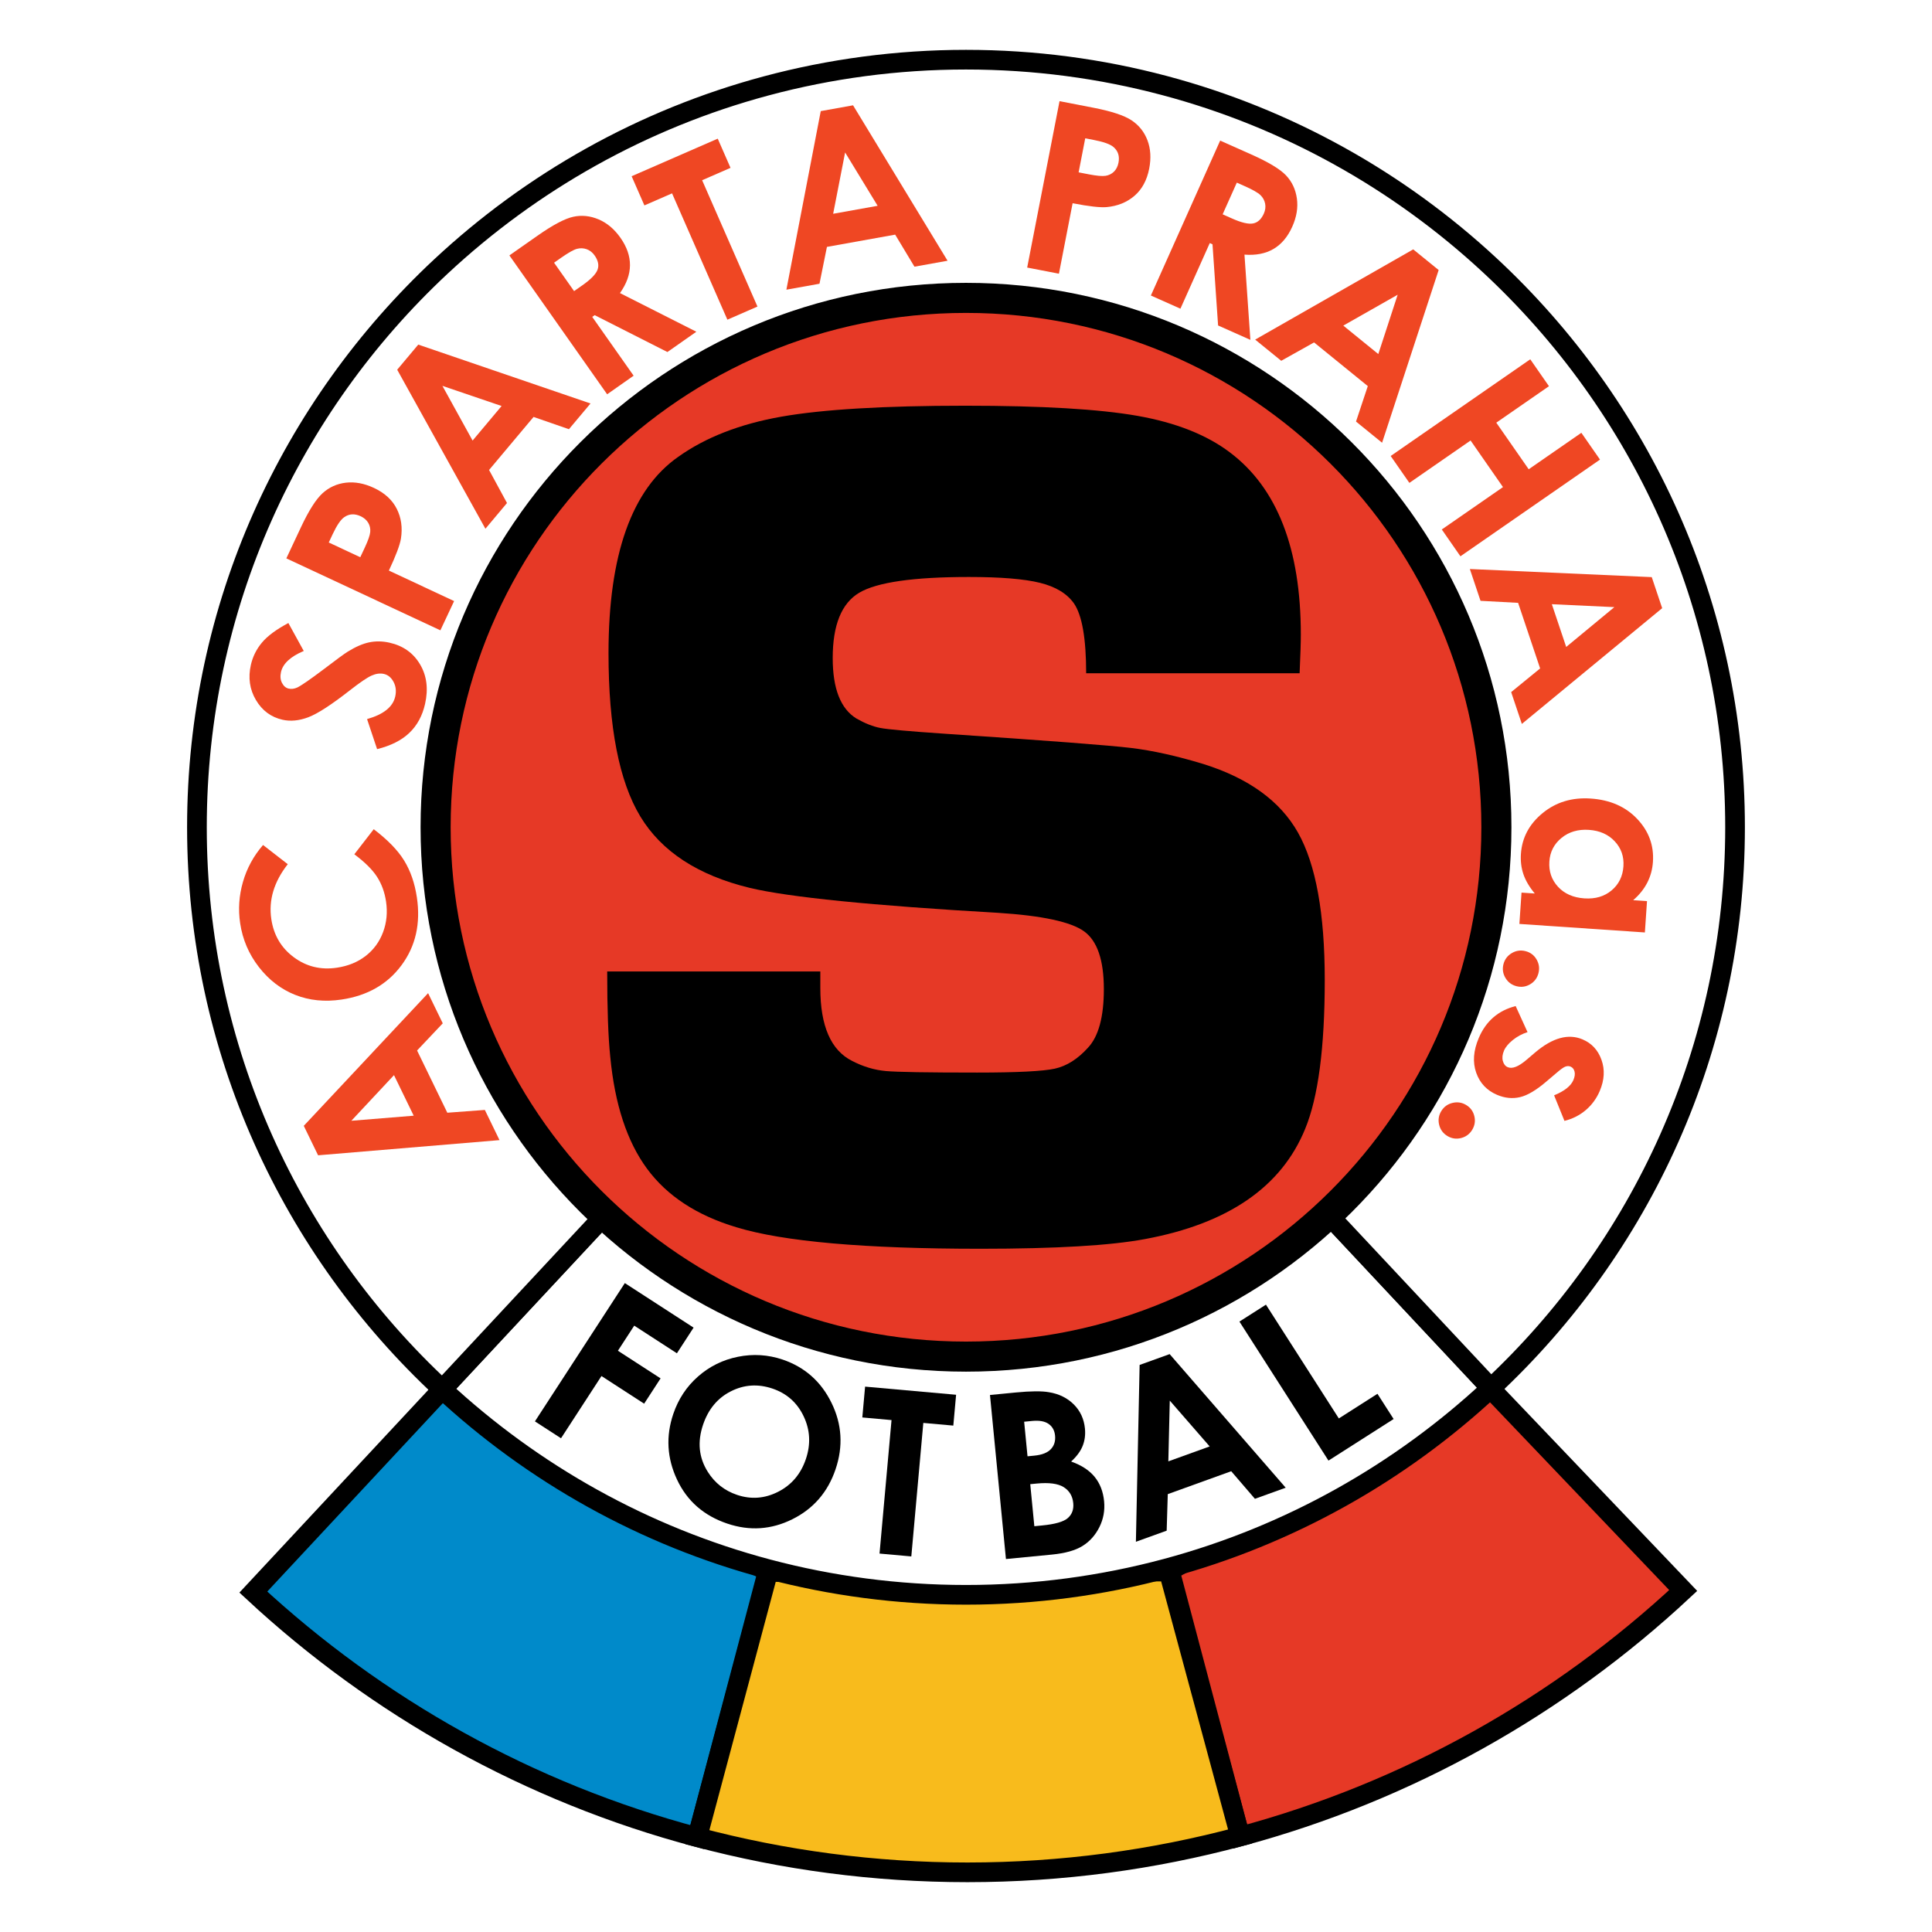
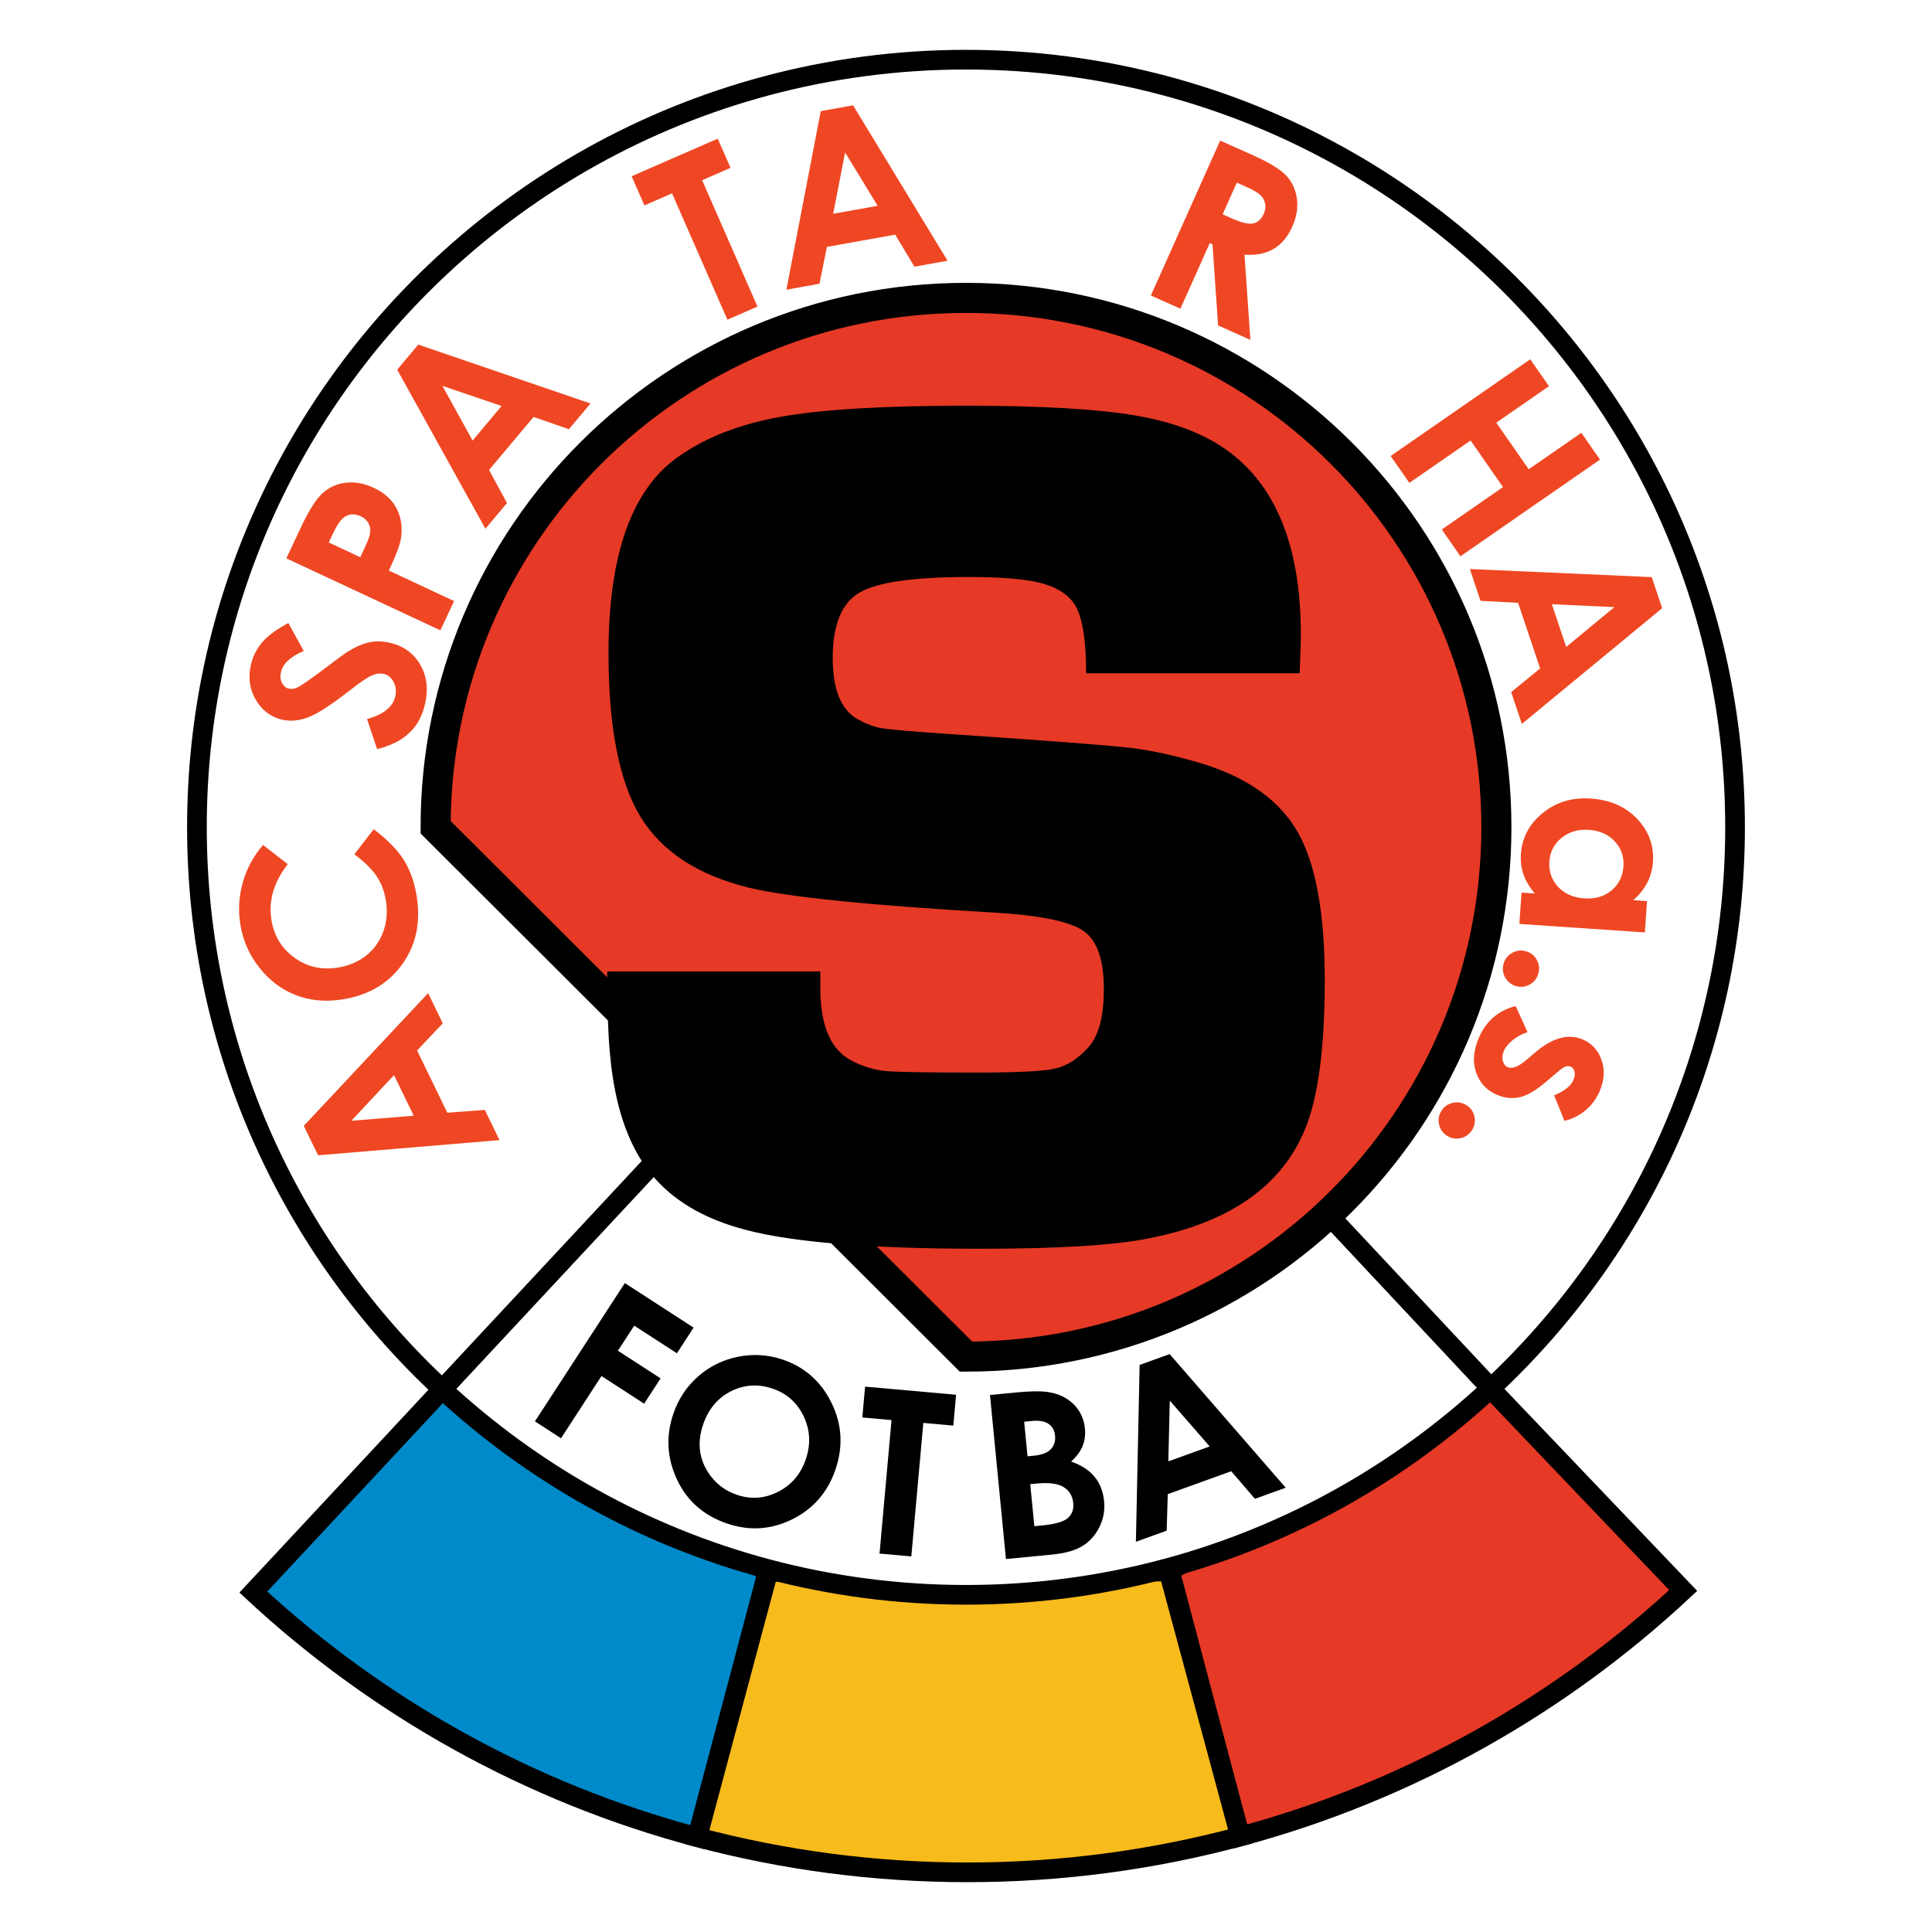
<svg xmlns="http://www.w3.org/2000/svg" version="1.0" id="Layer_1" x="0px" y="0px" width="192.756px" height="192.756px" viewBox="0 0 192.756 192.756" enable-background="new 0 0 192.756 192.756" xml:space="preserve">
  <g>
    <polygon fill-rule="evenodd" clip-rule="evenodd" fill="#FFFFFF" points="0,0 192.756,0 192.756,192.756 0,192.756 0,0  " />
    <path fill-rule="evenodd" clip-rule="evenodd" fill="#E63926" stroke="#000000" stroke-width="1.963" stroke-miterlimit="2.613" d="   M116.715,156.719l7.014,26.51c16.773-4.498,31.882-13.053,44.205-24.545l-19.287-20.211   C148.746,138.5,116.715,156.719,116.715,156.719L116.715,156.719z" />
    <path fill-rule="evenodd" clip-rule="evenodd" fill="#008ACA" stroke="#000000" stroke-width="1.963" stroke-miterlimit="2.613" d="   M76.586,156.801c0.053,0.041-32.457-18.189-32.457-18.189l-18.854,20.23c12.355,11.471,27.495,19.998,44.295,24.455L76.586,156.801   L76.586,156.801z" />
    <path fill-rule="evenodd" clip-rule="evenodd" fill="#F8BB1C" stroke="#000000" stroke-width="1.963" stroke-miterlimit="2.613" d="   M76.64,156.842l-7.069,26.455c8.6,2.283,17.632,3.506,26.951,3.506c9.412,0,18.531-1.248,27.207-3.574l-7.13-26.434L76.64,156.842   L76.64,156.842z" />
    <path fill-rule="evenodd" clip-rule="evenodd" fill="#FFFFFF" stroke="#000000" stroke-width="1.963" stroke-miterlimit="2.613" d="   M96.406,82.61c-0.009-0.009-0.017-0.019-0.026-0.027c-0.004-0.005-0.008-0.009-0.012-0.013   C81.692,98.314,64.43,116.834,44.13,138.611c9.062,8.414,20.164,14.666,32.485,17.936c6.306,1.672,12.929,2.568,19.763,2.568   c6.903,0,13.592-0.914,19.956-2.621c12.299-3.297,23.376-9.568,32.412-17.994C128.408,116.781,111.112,98.312,96.406,82.61   L96.406,82.61z" />
    <path fill-rule="evenodd" clip-rule="evenodd" fill="#FFFFFF" stroke="#000000" stroke-width="1.963" stroke-miterlimit="2.613" d="   M148.65,26.481c-9.059-8.419-20.16-14.676-32.482-17.95c-6.314-1.678-12.946-2.577-19.79-2.577c-6.898,0-13.582,0.914-19.942,2.618   c-12.325,3.302-23.423,9.59-32.472,18.041C29.002,40.587,19.648,60.469,19.648,82.535c0,22.147,9.423,42.094,24.482,56.077   c20.3-21.777,37.562-40.297,52.238-56.042c0.007-0.007,0.014-0.015,0.021-0.022c0,0,0,0,0-0.001c0,0.001,0,0.001,0,0.001   c0.005,0.021,0.011,0.042,0.017,0.062c14.706,15.702,32.002,34.171,52.34,55.89c14.988-13.979,24.361-33.877,24.361-55.965   C173.107,60.4,163.695,40.463,148.65,26.481L148.65,26.481z" />
    <path fill-rule="evenodd" clip-rule="evenodd" fill="#EF4723" d="M39.309,107.266l1.966,4.047l-6.221,0.506L39.309,107.266   L39.309,107.266z M49.837,113.75l-1.464-3.012l-3.744,0.279l-3.017-6.209l2.562-2.711l-1.463-3.01l-12.403,13.238l1.428,2.939   L49.837,113.75L49.837,113.75z" />
    <path fill-rule="evenodd" clip-rule="evenodd" fill="#EF4723" d="M26.244,84.306l2.467,1.914c-1.378,1.757-1.925,3.585-1.642,5.482   c0.239,1.603,0.989,2.871,2.248,3.804c1.259,0.934,2.691,1.282,4.296,1.042c1.118-0.166,2.074-0.558,2.868-1.172   c0.795-0.615,1.373-1.403,1.734-2.365c0.362-0.962,0.462-1.986,0.3-3.071c-0.139-0.925-0.438-1.746-0.899-2.461   c-0.46-0.715-1.216-1.464-2.265-2.247l1.935-2.5c1.395,1.058,2.408,2.102,3.04,3.133c0.632,1.031,1.054,2.252,1.265,3.665   c0.39,2.604-0.119,4.857-1.526,6.762c-1.406,1.904-3.402,3.048-5.987,3.433c-1.673,0.25-3.217,0.094-4.631-0.467   c-1.413-0.562-2.62-1.488-3.622-2.778c-1.001-1.291-1.623-2.748-1.866-4.373c-0.207-1.381-0.113-2.755,0.281-4.121   C24.633,86.619,25.302,85.393,26.244,84.306L26.244,84.306z" />
    <path fill-rule="evenodd" clip-rule="evenodd" fill="#EF4723" d="M28.771,62.16l1.534,2.787c-1.323,0.56-2.081,1.263-2.271,2.109   c-0.092,0.412-0.058,0.773,0.104,1.084c0.163,0.312,0.382,0.499,0.659,0.561c0.278,0.062,0.562,0.027,0.851-0.104   c0.387-0.18,1.27-0.788,2.645-1.823c1.275-0.972,2.072-1.556,2.392-1.752c0.789-0.491,1.507-0.803,2.155-0.936   c0.649-0.134,1.322-0.123,2.02,0.034c1.358,0.305,2.373,1.024,3.046,2.158c0.674,1.134,0.841,2.452,0.502,3.957   c-0.266,1.175-0.785,2.134-1.559,2.877c-0.773,0.743-1.848,1.287-3.226,1.629l-1.002-2.997c1.641-0.465,2.578-1.214,2.81-2.247   c0.122-0.539,0.067-1.027-0.167-1.464c-0.232-0.437-0.554-0.702-0.967-0.795c-0.375-0.084-0.78-0.03-1.218,0.163   c-0.437,0.193-1.148,0.674-2.133,1.444c-1.874,1.466-3.27,2.372-4.187,2.716c-0.917,0.345-1.772,0.429-2.568,0.25   c-1.147-0.257-2.033-0.914-2.658-1.971c-0.625-1.055-0.792-2.224-0.504-3.504c0.186-0.823,0.553-1.564,1.104-2.223   C26.684,63.452,27.563,62.802,28.771,62.16L28.771,62.16z" />
    <path fill-rule="evenodd" clip-rule="evenodd" fill="#EF4723" d="M32.801,54.125l0.386-0.823c0.424-0.904,0.815-1.476,1.174-1.715   c0.487-0.331,1.026-0.358,1.618-0.083c0.342,0.16,0.594,0.378,0.757,0.653c0.164,0.275,0.231,0.58,0.202,0.914   c-0.029,0.333-0.215,0.865-0.558,1.595l-0.435,0.928L32.801,54.125L32.801,54.125z M43.937,62.888l1.37-2.919l-6.508-3.041   c0.698-1.488,1.098-2.55,1.202-3.188c0.172-1.089,0.035-2.081-0.415-2.972c-0.448-0.891-1.208-1.588-2.281-2.089   c-0.968-0.452-1.898-0.625-2.793-0.522c-0.893,0.104-1.668,0.453-2.326,1.048c-0.657,0.596-1.378,1.731-2.164,3.406l-1.453,3.097   L43.937,62.888L43.937,62.888z" />
    <path fill-rule="evenodd" clip-rule="evenodd" fill="#EF4723" d="M50.045,40.507l-2.894,3.449l-3.011-5.458L50.045,40.507   L50.045,40.507z M48.43,52.752l2.153-2.566l-1.789-3.296l4.44-5.292l3.528,1.224l2.154-2.566L41.73,34.381l-2.102,2.505   L48.43,52.752L48.43,52.752z" />
-     <path fill-rule="evenodd" clip-rule="evenodd" fill="#EF4723" d="M55.28,26.21l0.727-0.51c0.705-0.493,1.223-0.785,1.556-0.873   c0.333-0.088,0.656-0.075,0.971,0.037c0.314,0.113,0.577,0.32,0.79,0.621c0.358,0.509,0.456,0.984,0.292,1.427   c-0.164,0.442-0.667,0.959-1.509,1.55l-0.831,0.582L55.28,26.21L55.28,26.21z M60.575,39.338l2.642-1.854l-4.13-5.868l0.246-0.172   l7.254,3.678l2.888-2.025l-7.621-3.856c0.66-0.932,0.993-1.857,0.999-2.776c0.007-0.918-0.311-1.833-0.952-2.744   c-0.61-0.867-1.336-1.478-2.179-1.834c-0.843-0.356-1.686-0.442-2.529-0.259c-0.844,0.184-2.033,0.814-3.568,1.89l-2.802,1.965   L60.575,39.338L60.575,39.338z" />
    <polygon fill-rule="evenodd" clip-rule="evenodd" fill="#EF4723" points="63.018,17.583 71.609,13.834 72.884,16.746    70.052,17.981 75.572,30.586 72.571,31.895 67.051,19.291 64.292,20.494 63.018,17.583  " />
    <path fill-rule="evenodd" clip-rule="evenodd" fill="#EF4723" d="M87.562,20.532l-4.438,0.797l1.193-6.118L87.562,20.532   L87.562,20.532z M78.458,28.902l3.302-0.593l0.743-3.676l6.809-1.223l1.924,3.197l3.302-0.593L85.11,10.507l-3.223,0.579   L78.458,28.902L78.458,28.902z" />
-     <path fill-rule="evenodd" clip-rule="evenodd" fill="#EF4723" d="M108.274,13.799l0.894,0.173c0.979,0.19,1.629,0.429,1.949,0.717   c0.44,0.39,0.599,0.904,0.475,1.543c-0.072,0.37-0.223,0.667-0.449,0.892c-0.229,0.225-0.508,0.364-0.839,0.417   c-0.331,0.053-0.892,0.003-1.684-0.151l-1.006-0.195L108.274,13.799L108.274,13.799z M102.482,26.695l3.167,0.613l1.366-7.031   c1.612,0.312,2.741,0.442,3.386,0.387c1.099-0.1,2.026-0.475,2.782-1.125c0.756-0.649,1.246-1.554,1.473-2.713   c0.202-1.046,0.145-1.987-0.173-2.826c-0.318-0.838-0.846-1.502-1.583-1.993c-0.738-0.491-2.017-0.912-3.833-1.263l-3.357-0.651   L102.482,26.695L102.482,26.695z" />
    <path fill-rule="evenodd" clip-rule="evenodd" fill="#EF4723" d="M123.397,18.221l0.811,0.361c0.785,0.35,1.302,0.646,1.548,0.885   s0.401,0.523,0.466,0.85c0.063,0.327,0.021,0.658-0.129,0.995c-0.255,0.567-0.613,0.896-1.077,0.982   c-0.464,0.087-1.166-0.079-2.106-0.499l-0.927-0.412L123.397,18.221L123.397,18.221z M114.823,29.484l2.948,1.313l2.928-6.545   l0.273,0.122l0.557,8.098l3.222,1.436l-0.59-8.504c1.139,0.088,2.105-0.102,2.898-0.567s1.417-1.206,1.871-2.221   c0.434-0.967,0.587-1.903,0.461-2.807s-0.483-1.671-1.074-2.3c-0.591-0.628-1.741-1.325-3.454-2.088l-3.127-1.393L114.823,29.484   L114.823,29.484z" />
-     <path fill-rule="evenodd" clip-rule="evenodd" fill="#EF4723" d="M137.514,35.325l-3.493-2.839l5.425-3.081L137.514,35.325   L137.514,35.325z M125.228,33.883l2.601,2.113l3.276-1.832l5.361,4.357l-1.176,3.538l2.601,2.113l5.644-17.23l-2.538-2.062   L125.228,33.883L125.228,33.883z" />
    <polygon fill-rule="evenodd" clip-rule="evenodd" fill="#EF4723" points="152.674,35.847 154.54,38.531 149.285,42.17    152.519,46.819 157.772,43.18 159.632,45.854 145.707,55.501 143.848,52.827 149.953,48.597 146.72,43.949 140.614,48.178    138.748,45.495 152.674,35.847  " />
    <path fill-rule="evenodd" clip-rule="evenodd" fill="#EF4723" d="M156.26,64.546l-1.432-4.264l6.236,0.292L156.26,64.546   L156.26,64.546z M146.647,56.771l1.065,3.174l3.75,0.201l2.197,6.544l-2.89,2.361l1.066,3.174l14.001-11.548l-1.04-3.098   L146.647,56.771L146.647,56.771z" />
    <path fill-rule="evenodd" clip-rule="evenodd" fill="#EF4723" d="M160.789,88.835c-0.72,0.604-1.624,0.87-2.714,0.797   c-1.112-0.076-1.99-0.462-2.632-1.159c-0.643-0.699-0.93-1.541-0.861-2.528c0.064-0.958,0.469-1.74,1.211-2.347   c0.743-0.607,1.655-0.875,2.737-0.801c1.074,0.073,1.932,0.454,2.575,1.144c0.643,0.69,0.932,1.521,0.865,2.494   C161.902,87.43,161.509,88.23,160.789,88.835L160.789,88.835z M162.942,89.812c0.605-0.521,1.072-1.1,1.401-1.739   c0.33-0.64,0.52-1.334,0.57-2.084c0.111-1.631-0.411-3.06-1.569-4.285c-1.157-1.224-2.703-1.902-4.637-2.033   c-1.864-0.127-3.464,0.356-4.799,1.452c-1.334,1.093-2.056,2.448-2.166,4.064c-0.049,0.72,0.034,1.396,0.248,2.03   c0.216,0.634,0.593,1.276,1.135,1.928l-1.323-0.089l-0.213,3.125l12.521,0.85l0.212-3.125L162.942,89.812L162.942,89.812z" />
    <path fill-rule="evenodd" clip-rule="evenodd" fill="#EF4723" d="M153.491,97.099c-0.126,0.483-0.403,0.851-0.83,1.104   c-0.428,0.252-0.883,0.314-1.365,0.189c-0.483-0.127-0.851-0.404-1.104-0.834c-0.252-0.43-0.315-0.886-0.19-1.368   c0.127-0.482,0.405-0.85,0.836-1.102c0.431-0.253,0.888-0.316,1.371-0.19c0.483,0.125,0.849,0.403,1.098,0.833   S153.616,96.617,153.491,97.099L153.491,97.099z" />
    <path fill-rule="evenodd" clip-rule="evenodd" fill="#EF4723" d="M156.086,111.83l-1.033-2.549c1.03-0.422,1.672-0.93,1.924-1.521   c0.138-0.324,0.177-0.609,0.116-0.85c-0.061-0.242-0.192-0.408-0.396-0.494c-0.156-0.066-0.324-0.068-0.505-0.006   c-0.18,0.061-0.48,0.271-0.901,0.637l-0.98,0.832c-1.026,0.883-1.913,1.41-2.663,1.584c-0.749,0.174-1.51,0.098-2.28-0.229   c-1.025-0.434-1.722-1.172-2.088-2.213c-0.366-1.043-0.281-2.195,0.256-3.457c0.714-1.682,1.941-2.744,3.682-3.189l1.185,2.6   c-0.539,0.172-1.028,0.434-1.466,0.785c-0.437,0.352-0.73,0.705-0.88,1.057c-0.162,0.381-0.201,0.727-0.116,1.039   c0.084,0.309,0.247,0.516,0.487,0.617c0.446,0.189,1.06-0.047,1.841-0.707l0.901-0.768c1.732-1.465,3.307-1.898,4.721-1.299   c0.912,0.385,1.543,1.066,1.891,2.043c0.349,0.975,0.291,2.01-0.174,3.104c-0.318,0.748-0.782,1.385-1.391,1.904   C157.605,111.271,156.896,111.631,156.086,111.83L156.086,111.83z" />
    <path fill-rule="evenodd" clip-rule="evenodd" fill="#EF4723" d="M146.88,112.725c-0.26,0.426-0.631,0.699-1.114,0.82   c-0.481,0.119-0.937,0.049-1.364-0.209c-0.427-0.26-0.699-0.631-0.818-1.115c-0.118-0.486-0.048-0.941,0.212-1.367   s0.632-0.699,1.118-0.816c0.486-0.119,0.942-0.049,1.369,0.209c0.428,0.26,0.698,0.631,0.813,1.113   C147.212,111.842,147.139,112.297,146.88,112.725L146.88,112.725z" />
    <polygon fill-rule="evenodd" clip-rule="evenodd" points="62.34,128.014 69.199,132.457 67.535,135.018 63.278,132.26    61.649,134.764 65.907,137.521 64.266,140.045 60.009,137.287 55.973,143.496 53.37,141.811 62.34,128.014  " />
    <path fill-rule="evenodd" clip-rule="evenodd" d="M80.18,141.303c0.65,1.365,0.723,2.787,0.221,4.27   c-0.504,1.49-1.425,2.576-2.759,3.258c-1.335,0.682-2.706,0.785-4.112,0.311c-1.245-0.422-2.215-1.186-2.911-2.293   c-0.898-1.42-1.056-2.99-0.472-4.713c0.524-1.547,1.447-2.654,2.77-3.324s2.706-0.762,4.148-0.275   C78.492,139.018,79.531,139.939,80.18,141.303L80.18,141.303z M73.628,135.365c-1.51,0.303-2.837,0.959-3.982,1.965   s-1.968,2.252-2.473,3.742c-0.753,2.223-0.63,4.404,0.372,6.543s2.673,3.604,5.013,4.393c2.235,0.756,4.402,0.609,6.501-0.436   s3.534-2.705,4.304-4.977c0.777-2.293,0.642-4.506-0.405-6.637c-1.047-2.131-2.674-3.568-4.88-4.314   C76.622,135.154,75.138,135.061,73.628,135.365L73.628,135.365z" />
    <polygon fill-rule="evenodd" clip-rule="evenodd" points="86.311,138.344 95.39,139.156 95.113,142.232 92.12,141.965    90.922,155.285 87.751,155 88.948,141.682 86.034,141.42 86.311,138.344  " />
    <path fill-rule="evenodd" clip-rule="evenodd" d="M102.983,141.768c0.714-0.068,1.26,0.031,1.638,0.297   c0.379,0.266,0.593,0.656,0.643,1.168c0.054,0.549-0.088,1-0.425,1.355c-0.337,0.354-0.885,0.568-1.643,0.641l-0.68,0.066   l-0.336-3.449L102.983,141.768L102.983,141.768z M104.955,155.1c1.323-0.129,2.341-0.416,3.056-0.863s1.273-1.072,1.675-1.875   c0.402-0.803,0.559-1.664,0.47-2.584c-0.094-0.957-0.404-1.764-0.934-2.42s-1.314-1.17-2.355-1.541   c0.55-0.502,0.934-1.02,1.148-1.555c0.214-0.533,0.29-1.111,0.23-1.734c-0.094-0.957-0.464-1.76-1.112-2.408   c-0.648-0.646-1.476-1.055-2.482-1.219c-0.71-0.127-1.812-0.117-3.305,0.027l-2.576,0.25l1.593,16.367L104.955,155.1L104.955,155.1   z M103.434,148.014c1.226-0.119,2.123,0.002,2.69,0.357c0.568,0.357,0.886,0.889,0.954,1.592c0.061,0.623-0.119,1.121-0.536,1.49   c-0.418,0.369-1.273,0.617-2.566,0.742l-0.78,0.076l-0.408-4.195L103.434,148.014L103.434,148.014z" />
    <path fill-rule="evenodd" clip-rule="evenodd" d="M120.69,144.311l-4.124,1.488l0.143-6.061L120.69,144.311L120.69,144.311z    M113.329,153.822l3.07-1.107l0.11-3.645l6.329-2.285l2.367,2.752l3.07-1.107l-11.579-13.33l-2.995,1.08L113.329,153.822   L113.329,153.822z" />
-     <polygon fill-rule="evenodd" clip-rule="evenodd" points="123.658,131.854 126.304,130.166 133.575,141.518 137.429,139.059    139.042,141.576 132.542,145.725 123.658,131.854  " />
-     <path fill-rule="evenodd" clip-rule="evenodd" fill="#E63926" stroke="#000000" stroke-width="3" stroke-miterlimit="2.613" d="   M96.378,135.35c29.225,0,52.917-23.646,52.917-52.815S125.603,29.72,96.378,29.72c-29.225,0-52.917,23.646-52.917,52.814   S67.153,135.35,96.378,135.35L96.378,135.35z" />
+     <path fill-rule="evenodd" clip-rule="evenodd" fill="#E63926" stroke="#000000" stroke-width="3" stroke-miterlimit="2.613" d="   M96.378,135.35c29.225,0,52.917-23.646,52.917-52.815S125.603,29.72,96.378,29.72c-29.225,0-52.917,23.646-52.917,52.814   L96.378,135.35z" />
    <path fill-rule="evenodd" clip-rule="evenodd" d="M129.663,67.17h-21.297c0-3.467-0.408-5.792-1.22-6.973   c-0.692-0.977-1.819-1.66-3.382-2.048c-1.562-0.389-3.93-0.583-7.096-0.583c-5.526,0-9.171,0.524-10.939,1.57   c-1.768,1.048-2.649,3.222-2.649,6.52c0,3.058,0.792,5.07,2.375,6.037c0.853,0.483,1.645,0.795,2.377,0.936   c0.73,0.141,2.861,0.333,6.396,0.573c10.255,0.686,16.46,1.161,18.617,1.421s4.558,0.795,7.204,1.599   c4.529,1.416,7.683,3.702,9.458,6.857s2.664,8.051,2.664,14.686c0,6.758-0.653,11.713-1.957,14.869   c-2.364,5.785-7.683,9.447-15.955,10.984c-3.425,0.646-8.907,0.971-16.447,0.971c-11.533,0-19.644-0.713-24.332-2.143   c-3.953-1.182-6.927-3.129-8.926-5.846c-1.998-2.713-3.22-6.436-3.668-11.17c-0.205-1.959-0.305-4.795-0.305-8.509h21.263   c0,0.816,0,1.365,0,1.652c0,3.791,1.058,6.219,3.177,7.277c1.099,0.57,2.218,0.904,3.358,1.008c1.14,0.102,4.175,0.152,9.104,0.152   c3.992,0,6.576-0.131,7.761-0.391c1.181-0.262,2.279-0.957,3.299-2.084c1.059-1.125,1.589-3.078,1.589-5.855   c0-2.897-0.661-4.82-1.98-5.766c-1.322-0.946-4.176-1.56-8.562-1.841c-12.615-0.726-20.874-1.557-24.781-2.488   c-5.167-1.253-8.808-3.628-10.923-7.126c-2.116-3.498-3.174-8.929-3.174-16.29c0-9.829,2.32-16.359,6.962-19.596   c2.726-1.941,6.156-3.275,10.289-4.004c4.132-0.726,10.25-1.092,18.353-1.092c7.614,0,13.333,0.338,17.162,1.01   c3.827,0.675,6.901,1.89,9.223,3.644c4.722,3.551,7.083,9.611,7.083,18.182C129.785,64.051,129.745,65.334,129.663,67.17   L129.663,67.17z" />
    <path fill-rule="evenodd" clip-rule="evenodd" fill="#FFFFFF" stroke="#000000" stroke-width="4" stroke-miterlimit="2.613" d="   M95.609,82.353c0.009,0.01,0.018,0.019,0.026,0.028c-0.005-0.021-0.011-0.042-0.017-0.062   C95.615,82.33,95.612,82.341,95.609,82.353L95.609,82.353z" />
    <rect x="95.618" y="82.318" fill-rule="evenodd" clip-rule="evenodd" fill="#FFFFFF" stroke="#000000" stroke-width="4" stroke-miterlimit="2.613" width="0" height="0" />
-     <path fill-rule="evenodd" clip-rule="evenodd" fill="#FFFFFF" stroke="#000000" stroke-width="4" stroke-miterlimit="2.613" d="   M95.618,82.318c-0.007,0.008-0.014,0.015-0.021,0.022c0.004,0.004,0.008,0.008,0.012,0.013   C95.612,82.341,95.615,82.33,95.618,82.318C95.618,82.319,95.618,82.318,95.618,82.318L95.618,82.318z" />
  </g>
</svg>